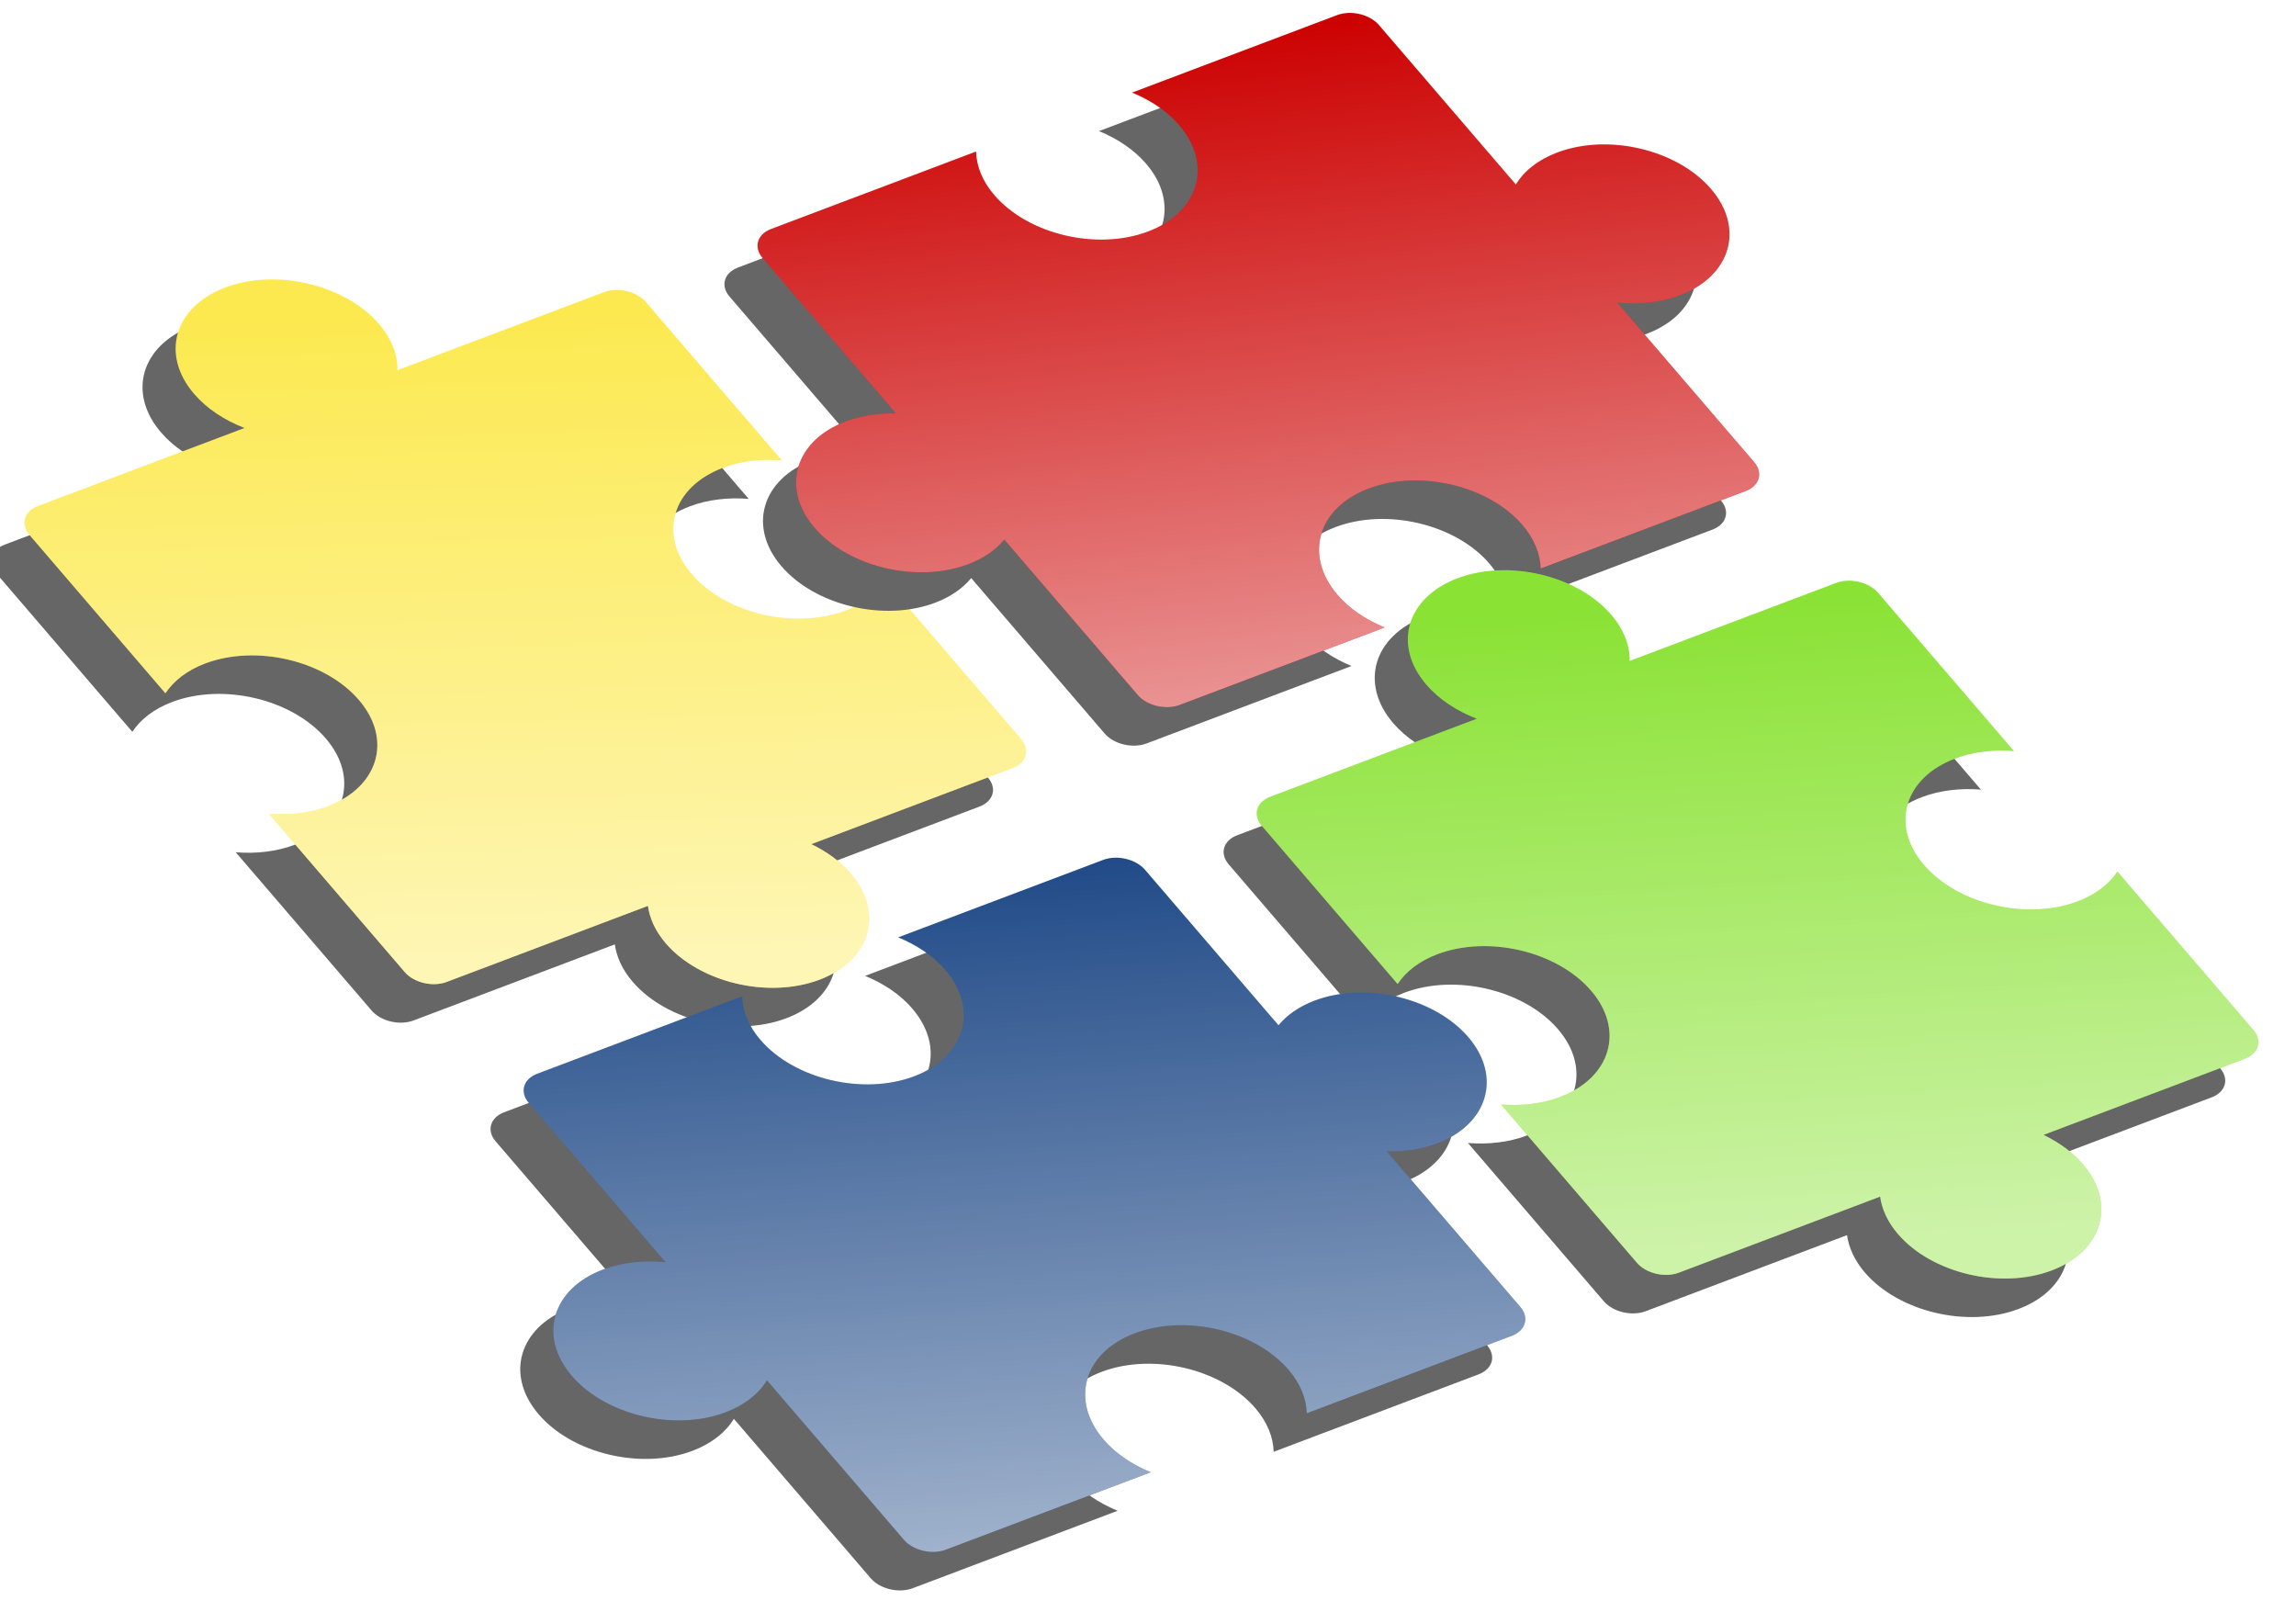
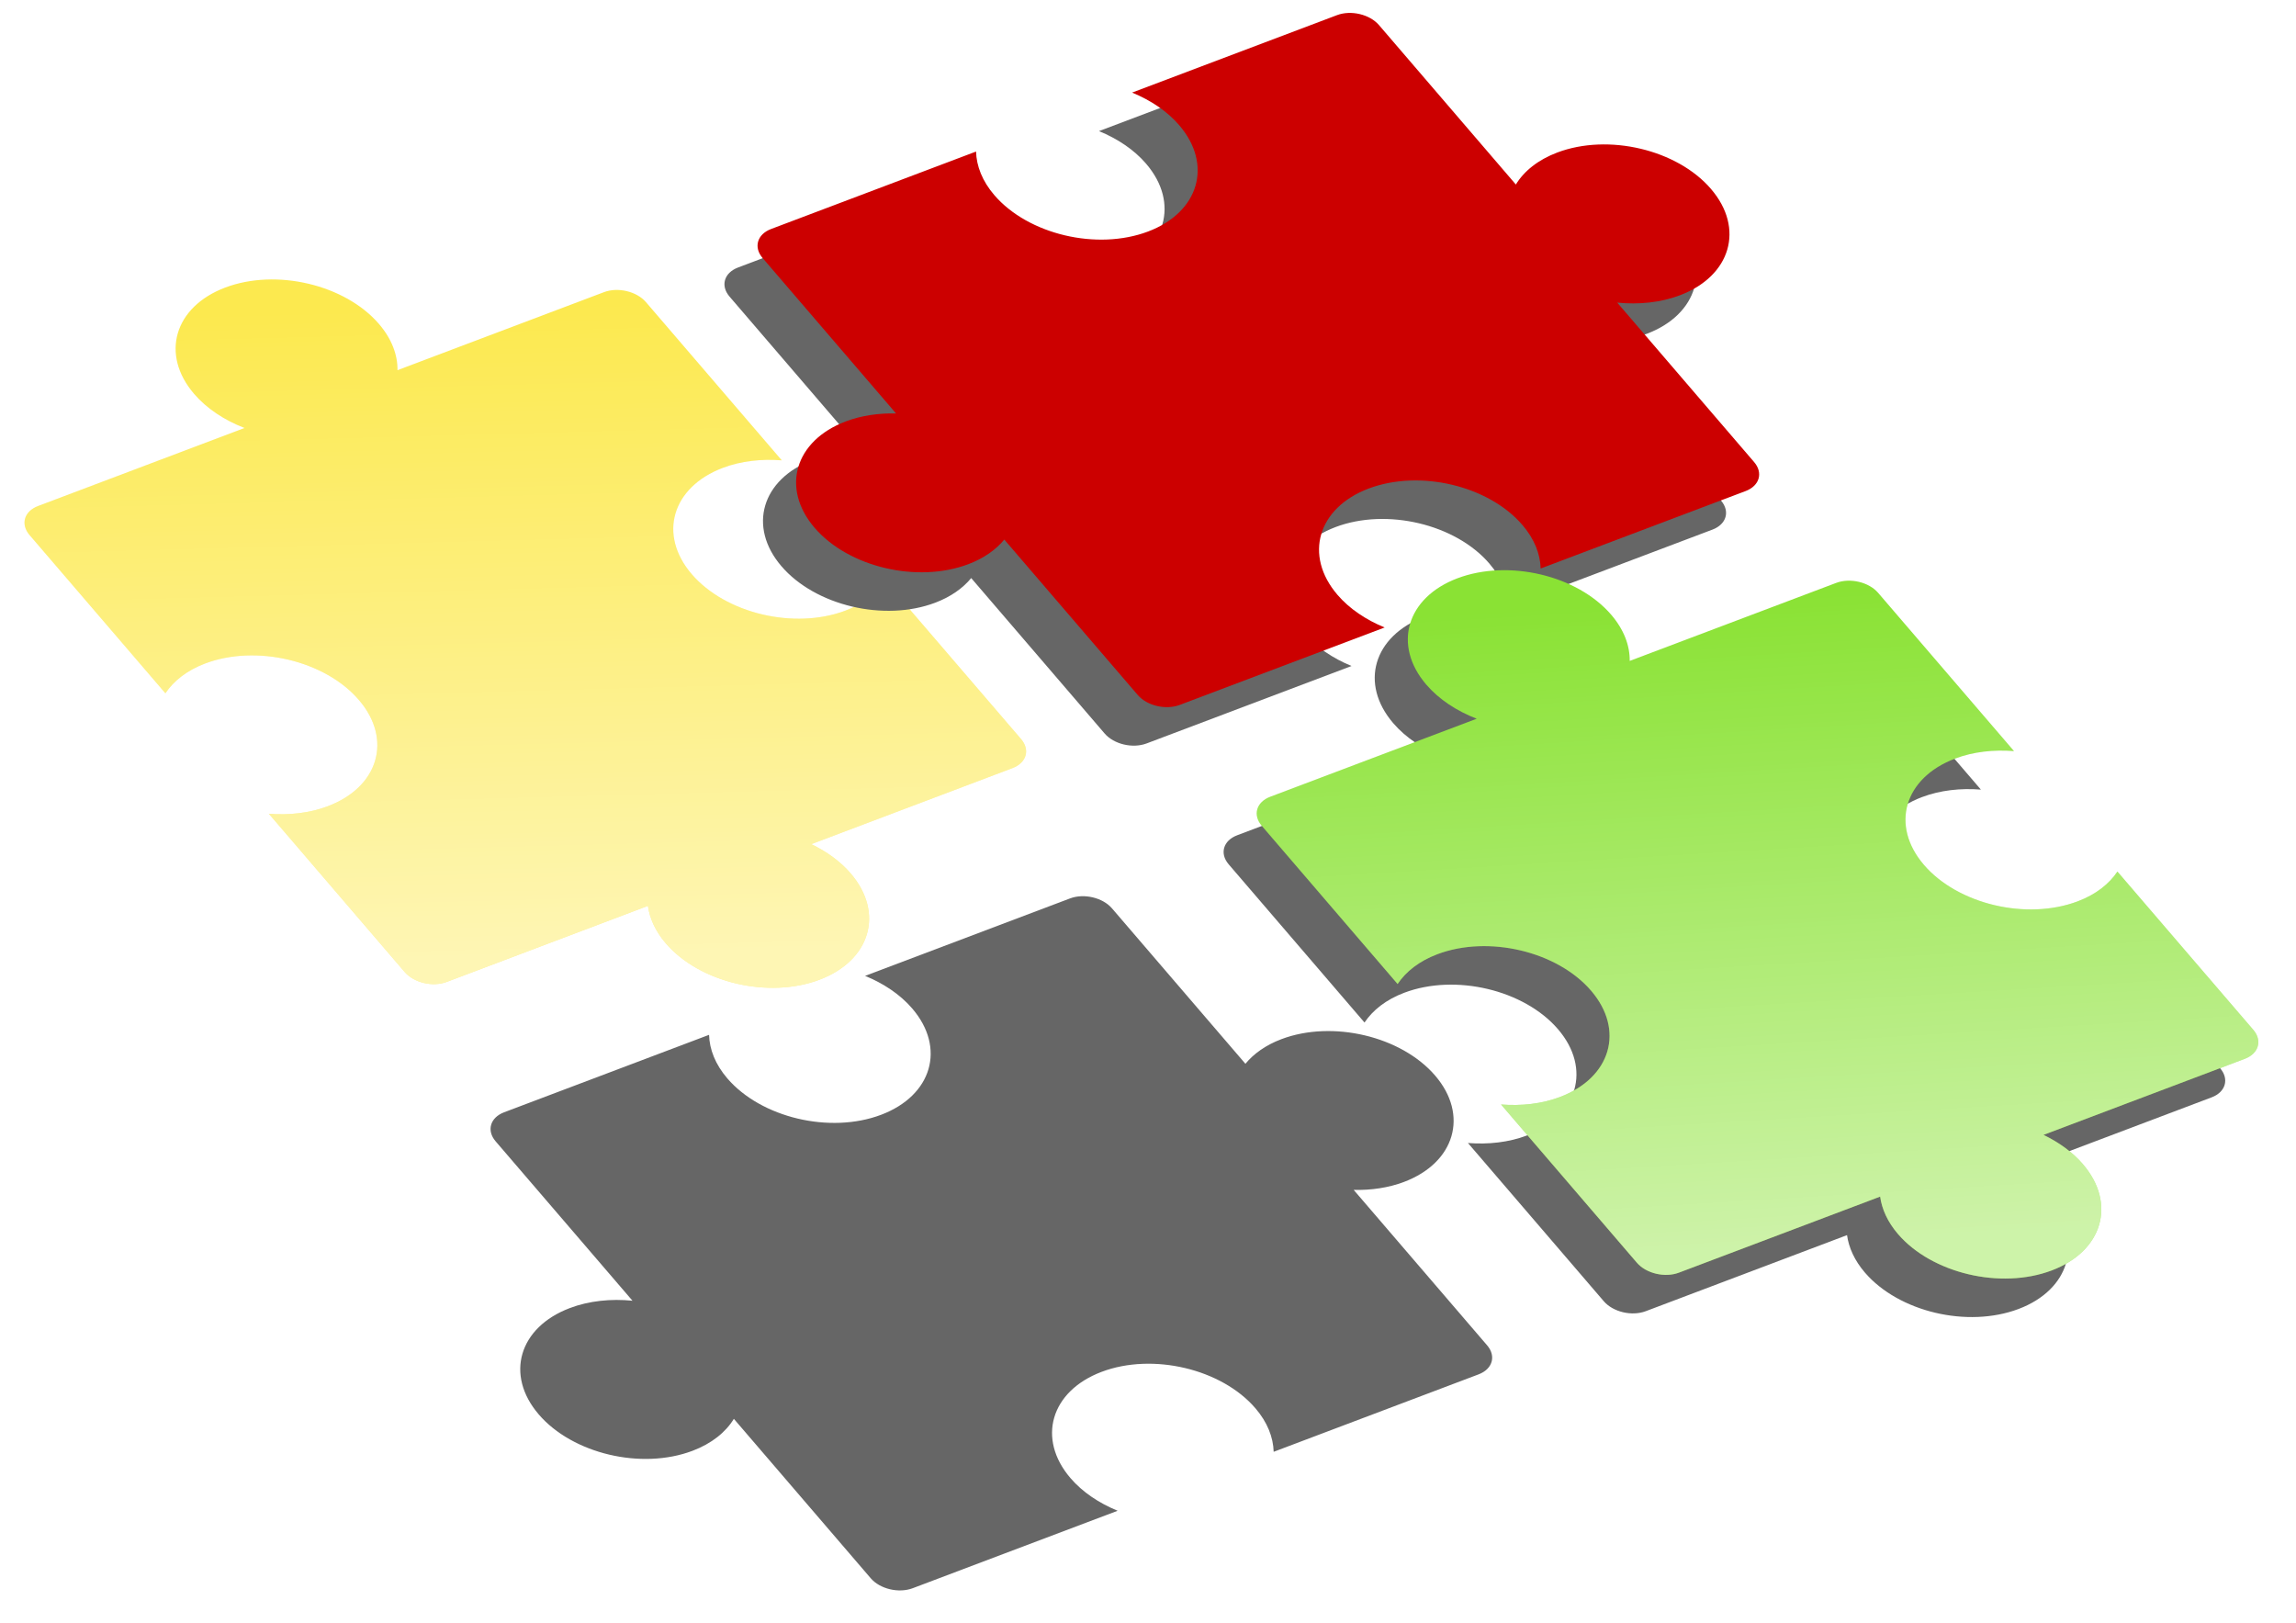
<svg xmlns="http://www.w3.org/2000/svg" xmlns:xlink="http://www.w3.org/1999/xlink" width="430" height="304">
  <defs>
    <linearGradient id="linearGradient13960">
      <stop stop-opacity="0.575" id="stop13962" offset="0" stop-color="#ffffff" />
      <stop stop-opacity="0" id="stop13964" offset="1" stop-color="#ffffff" />
    </linearGradient>
    <filter id="filter6240">
      <feGaussianBlur stdDeviation="6.982" id="feGaussianBlur6242" />
    </filter>
    <linearGradient y1="0.877" x1="0.427" x2="0.581" id="linearGradient9506" xlink:href="#linearGradient13960" y2="0.123" />
    <linearGradient y1="1" x1="0.449" x2="0.581" id="linearGradient9508" xlink:href="#linearGradient13960" y2="0" />
    <linearGradient y1="0.877" x1="0.434" x2="0.558" id="linearGradient9510" xlink:href="#linearGradient13960" y2="0.113" />
    <linearGradient y1="1" x1="0.412" x2="0.603" id="linearGradient9512" xlink:href="#linearGradient13960" y2="0" />
  </defs>
  <g>
    <title>Layer 1</title>
    <g id="g9474" transform="matrix(0.998 -0.193 -0.035 1.009 634.705 1373.1)">
-       <path fill-rule="evenodd" stroke-width="1px" filter="url(#filter6240)" id="path9476" d="m-649.879,-1424.648c-9.516,1.759 -11.842,10.155 -5.192,18.74c2.506,3.236 5.952,6.055 9.757,8.198l-38.5,7.118c-2.599,0.481 -3.234,2.769 -1.417,5.115l26.703,34.476c1.485,-2.018 3.924,-3.504 7.312,-4.13c9.516,-1.759 22.636,3.781 29.285,12.366c6.65,8.585 4.324,16.981 -5.192,18.74c-3.388,0.626 -7.229,0.302 -11.076,-0.73l26.703,34.476c1.816,2.345 5.393,3.855 7.992,3.375l37.53,-6.939c0.408,2.402 1.581,5.009 3.61,7.63c6.65,8.585 19.77,14.125 29.285,12.366c9.516,-1.759 11.842,-10.155 5.192,-18.74c-2.03,-2.621 -4.684,-4.954 -7.633,-6.886l37.53,-6.939c2.599,-0.481 3.234,-2.769 1.417,-5.115l-26.703,-34.476c-1.485,2.018 -3.924,3.504 -7.312,4.13c-9.516,1.759 -22.636,-3.781 -29.285,-12.366c-6.65,-8.585 -4.324,-16.981 5.192,-18.74c3.388,-0.626 7.229,-0.302 11.076,0.73l-26.703,-34.476c-1.817,-2.345 -5.393,-3.855 -7.992,-3.375l-38.5,7.118c-0.052,-2.837 -1.289,-6.064 -3.795,-9.3c-6.65,-8.585 -19.77,-14.125 -29.285,-12.366z" fill="#666666" />
      <path fill-rule="evenodd" stroke-width="1px" id="path9478" d="m-643.879,-1430.648c-9.516,1.759 -11.842,10.155 -5.192,18.74c2.506,3.236 5.952,6.055 9.757,8.198l-38.5,7.118c-2.599,0.481 -3.234,2.769 -1.417,5.115l26.703,34.476c1.485,-2.018 3.924,-3.504 7.312,-4.13c9.516,-1.759 22.636,3.781 29.285,12.366c6.65,8.585 4.324,16.981 -5.192,18.74c-3.388,0.626 -7.229,0.302 -11.076,-0.73l26.703,34.476c1.816,2.345 5.393,3.855 7.992,3.375l37.53,-6.939c0.408,2.402 1.581,5.009 3.61,7.63c6.65,8.585 19.77,14.125 29.285,12.366c9.516,-1.759 11.842,-10.155 5.192,-18.74c-2.03,-2.621 -4.684,-4.954 -7.633,-6.886l37.53,-6.939c2.599,-0.481 3.234,-2.769 1.417,-5.115l-26.703,-34.476c-1.485,2.018 -3.924,3.504 -7.312,4.13c-9.516,1.759 -22.636,-3.781 -29.285,-12.366c-6.65,-8.585 -4.324,-16.981 5.192,-18.74c3.388,-0.626 7.229,-0.302 11.076,0.73l-26.703,-34.476c-1.817,-2.345 -5.393,-3.855 -7.992,-3.375l-38.5,7.118c-0.052,-2.837 -1.289,-6.064 -3.795,-9.3c-6.65,-8.585 -19.77,-14.125 -29.285,-12.366z" fill="#fce94f" />
      <path fill-rule="evenodd" stroke-width="1px" id="path9480" d="m-643.879,-1430.648c-9.516,1.759 -11.842,10.155 -5.192,18.74c2.506,3.236 5.952,6.055 9.757,8.198l-38.5,7.118c-2.599,0.481 -3.234,2.769 -1.417,5.115l26.703,34.476c1.485,-2.018 3.924,-3.504 7.312,-4.13c9.516,-1.759 22.636,3.781 29.285,12.366c6.65,8.585 4.324,16.981 -5.192,18.74c-3.388,0.626 -7.229,0.302 -11.076,-0.73l26.703,34.476c1.816,2.345 5.393,3.855 7.992,3.375l37.53,-6.939c0.408,2.402 1.581,5.009 3.61,7.63c6.65,8.585 19.77,14.125 29.285,12.366c9.516,-1.759 11.842,-10.155 5.192,-18.74c-2.03,-2.621 -4.684,-4.954 -7.633,-6.886l37.53,-6.939c2.599,-0.481 3.234,-2.769 1.417,-5.115l-26.703,-34.476c-1.485,2.018 -3.924,3.504 -7.312,4.13c-9.516,1.759 -22.636,-3.781 -29.285,-12.366c-6.65,-8.585 -4.324,-16.981 5.192,-18.74c3.388,-0.626 7.229,-0.302 11.076,0.73l-26.703,-34.476c-1.817,-2.345 -5.393,-3.855 -7.992,-3.375l-38.5,7.118c-0.052,-2.837 -1.289,-6.064 -3.795,-9.3c-6.65,-8.585 -19.77,-14.125 -29.285,-12.366z" fill="url(#linearGradient9506)" />
    </g>
    <g id="g9482" transform="matrix(0.998 -0.193 -0.035 1.009 634.705 1373.1)">
      <path fill-rule="evenodd" stroke-width="1px" filter="url(#filter6240)" id="path9484" d="m-369.828,-1389.374c-6.65,-8.585 -19.77,-14.125 -29.285,-12.366c-3.586,0.663 -6.166,2.279 -7.614,4.482l-26.904,-34.735c-1.816,-2.345 -5.393,-3.855 -7.992,-3.375l-38.213,7.065c3.553,2.093 6.751,4.74 9.118,7.797c6.65,8.585 4.324,16.981 -5.192,18.74c-9.516,1.759 -22.636,-3.781 -29.285,-12.366c-2.368,-3.057 -3.559,-6.075 -3.731,-8.793l-38.213,7.065c-2.599,0.48 -3.234,2.769 -1.417,5.115l26.226,33.861c-3.29,-0.702 -6.545,-0.864 -9.45,-0.327c-9.516,1.759 -11.842,10.155 -5.192,18.74c6.65,8.585 19.77,14.125 29.285,12.366c2.905,-0.537 5.125,-1.711 6.639,-3.302l26.226,33.861c1.817,2.345 5.393,3.855 7.992,3.375l38.213,-7.065c-3.553,-2.093 -6.751,-4.74 -9.118,-7.797c-6.65,-8.585 -4.324,-16.981 5.192,-18.74c9.516,-1.759 22.636,3.781 29.285,12.366c2.368,3.057 3.559,6.075 3.731,8.793l38.213,-7.065c2.599,-0.481 3.234,-2.769 1.417,-5.115l-26.904,-34.735c4.071,1.183 8.193,1.56 11.78,0.897c9.516,-1.759 11.842,-10.155 5.192,-18.74z" fill="#666666" />
      <path fill-rule="evenodd" stroke-width="1px" id="path9486" d="m-363.828,-1395.374c-6.65,-8.585 -19.77,-14.125 -29.285,-12.366c-3.586,0.663 -6.166,2.279 -7.614,4.482l-26.904,-34.735c-1.816,-2.345 -5.393,-3.855 -7.992,-3.375l-38.213,7.065c3.553,2.093 6.751,4.74 9.118,7.797c6.65,8.585 4.324,16.981 -5.192,18.74c-9.516,1.759 -22.636,-3.781 -29.285,-12.366c-2.368,-3.057 -3.559,-6.075 -3.731,-8.793l-38.213,7.065c-2.599,0.48 -3.234,2.769 -1.417,5.115l26.226,33.861c-3.29,-0.702 -6.545,-0.864 -9.45,-0.327c-9.516,1.759 -11.842,10.155 -5.192,18.74c6.65,8.585 19.77,14.125 29.285,12.366c2.905,-0.537 5.125,-1.711 6.639,-3.302l26.226,33.861c1.817,2.345 5.393,3.855 7.992,3.375l38.213,-7.065c-3.553,-2.093 -6.751,-4.74 -9.118,-7.797c-6.65,-8.585 -4.324,-16.981 5.192,-18.74c9.516,-1.759 22.636,3.781 29.285,12.366c2.368,3.057 3.559,6.075 3.731,8.793l38.213,-7.065c2.599,-0.481 3.234,-2.769 1.417,-5.115l-26.904,-34.735c4.071,1.183 8.193,1.56 11.78,0.897c9.516,-1.759 11.842,-10.155 5.192,-18.74z" fill="#cc0000" />
-       <path fill-rule="evenodd" stroke-width="1px" id="path9488" d="m-363.828,-1395.374c-6.65,-8.585 -19.77,-14.125 -29.285,-12.366c-3.586,0.663 -6.166,2.279 -7.614,4.482l-26.904,-34.735c-1.816,-2.345 -5.393,-3.855 -7.992,-3.375l-38.213,7.065c3.553,2.093 6.751,4.74 9.118,7.797c6.65,8.585 4.324,16.981 -5.192,18.74c-9.516,1.759 -22.636,-3.781 -29.285,-12.366c-2.368,-3.057 -3.559,-6.075 -3.731,-8.793l-38.213,7.065c-2.599,0.48 -3.234,2.769 -1.417,5.115l26.226,33.861c-3.29,-0.702 -6.545,-0.864 -9.45,-0.327c-9.516,1.759 -11.842,10.155 -5.192,18.74c6.65,8.585 19.77,14.125 29.285,12.366c2.905,-0.537 5.125,-1.711 6.639,-3.302l26.226,33.861c1.817,2.345 5.393,3.855 7.992,3.375l38.213,-7.065c-3.553,-2.093 -6.751,-4.74 -9.118,-7.797c-6.65,-8.585 -4.324,-16.981 5.192,-18.74c9.516,-1.759 22.636,3.781 29.285,12.366c2.368,3.057 3.559,6.075 3.731,8.793l38.213,-7.065c2.599,-0.481 3.234,-2.769 1.417,-5.115l-26.904,-34.735c4.071,1.183 8.193,1.56 11.78,0.897c9.516,-1.759 11.842,-10.155 5.192,-18.74z" fill="url(#linearGradient9508)" />
    </g>
    <g id="g9490" transform="matrix(0.998 -0.193 -0.035 1.009 634.705 1373.1)">
      <path fill-rule="evenodd" stroke-width="1px" filter="url(#filter6240)" id="path9492" d="m-415.18,-1325.796c9.516,-1.759 22.636,3.781 29.285,12.366c2.506,3.236 3.743,6.463 3.795,9.3l38.5,-7.118c2.599,-0.481 6.176,1.03 7.992,3.375l26.703,34.476c-3.847,-1.032 -7.688,-1.357 -11.076,-0.73c-9.516,1.759 -11.842,10.155 -5.192,18.74c6.65,8.585 19.769,14.125 29.285,12.366c3.388,-0.626 5.827,-2.112 7.312,-4.13l26.703,34.476c1.817,2.345 1.182,4.634 -1.417,5.115l-37.531,6.938c2.949,1.932 5.603,4.265 7.633,6.886c6.649,8.585 4.323,16.981 -5.192,18.74c-9.516,1.759 -22.636,-3.781 -29.285,-12.366c-2.03,-2.621 -3.203,-5.228 -3.611,-7.63l-37.53,6.939c-2.599,0.48 -6.176,-1.03 -7.992,-3.375l-26.703,-34.476c3.847,1.032 7.688,1.357 11.076,0.73c9.516,-1.759 11.842,-10.155 5.192,-18.74c-6.65,-8.585 -19.77,-14.125 -29.285,-12.366c-3.388,0.626 -5.827,2.112 -7.312,4.13l-26.703,-34.476c-1.816,-2.345 -1.182,-4.634 1.417,-5.115l38.5,-7.118c-3.805,-2.143 -7.251,-4.962 -9.757,-8.198c-6.65,-8.585 -4.324,-16.981 5.192,-18.74z" fill="#666666" />
      <path fill-rule="evenodd" stroke-width="1px" id="path9494" d="m-409.18,-1331.796c9.516,-1.759 22.636,3.781 29.285,12.366c2.506,3.236 3.743,6.463 3.795,9.3l38.5,-7.118c2.599,-0.481 6.176,1.03 7.992,3.375l26.703,34.476c-3.847,-1.032 -7.688,-1.357 -11.076,-0.73c-9.516,1.759 -11.842,10.155 -5.192,18.74c6.65,8.585 19.769,14.125 29.285,12.366c3.388,-0.626 5.827,-2.112 7.312,-4.13l26.703,34.476c1.817,2.345 1.182,4.634 -1.417,5.115l-37.531,6.938c2.949,1.932 5.603,4.265 7.633,6.886c6.649,8.585 4.323,16.981 -5.192,18.74c-9.516,1.759 -22.636,-3.781 -29.285,-12.366c-2.03,-2.621 -3.203,-5.228 -3.611,-7.63l-37.53,6.939c-2.599,0.48 -6.176,-1.03 -7.992,-3.375l-26.703,-34.476c3.847,1.032 7.688,1.357 11.076,0.73c9.516,-1.759 11.842,-10.155 5.192,-18.74c-6.65,-8.585 -19.77,-14.125 -29.285,-12.366c-3.388,0.626 -5.827,2.112 -7.312,4.13l-26.703,-34.476c-1.816,-2.345 -1.182,-4.634 1.417,-5.115l38.5,-7.118c-3.805,-2.143 -7.251,-4.962 -9.757,-8.198c-6.65,-8.585 -4.324,-16.981 5.192,-18.74z" fill="#8ae234" />
      <path fill-rule="evenodd" stroke-width="1px" id="path9496" d="m-409.18,-1331.796c9.516,-1.759 22.636,3.781 29.285,12.366c2.506,3.236 3.743,6.463 3.795,9.3l38.5,-7.118c2.599,-0.481 6.176,1.03 7.992,3.375l26.703,34.476c-3.847,-1.032 -7.688,-1.357 -11.076,-0.73c-9.516,1.759 -11.842,10.155 -5.192,18.74c6.65,8.585 19.769,14.125 29.285,12.366c3.388,-0.626 5.827,-2.112 7.312,-4.13l26.703,34.476c1.817,2.345 1.182,4.634 -1.417,5.115l-37.531,6.938c2.949,1.932 5.603,4.265 7.633,6.886c6.649,8.585 4.323,16.981 -5.192,18.74c-9.516,1.759 -22.636,-3.781 -29.285,-12.366c-2.03,-2.621 -3.203,-5.228 -3.611,-7.63l-37.53,6.939c-2.599,0.48 -6.176,-1.03 -7.992,-3.375l-26.703,-34.476c3.847,1.032 7.688,1.357 11.076,0.73c9.516,-1.759 11.842,-10.155 5.192,-18.74c-6.65,-8.585 -19.77,-14.125 -29.285,-12.366c-3.388,0.626 -5.827,2.112 -7.312,4.13l-26.703,-34.476c-1.816,-2.345 -1.182,-4.634 1.417,-5.115l38.5,-7.118c-3.805,-2.143 -7.251,-4.962 -9.757,-8.198c-6.65,-8.585 -4.324,-16.981 5.192,-18.74z" fill="url(#linearGradient9510)" />
    </g>
    <g id="g9498" transform="matrix(0.998 -0.193 -0.035 1.009 634.705 1373.1)">
      <path fill-rule="evenodd" stroke-width="1px" filter="url(#filter6240)" id="path9500" d="m-577.275,-1208.779c-6.65,-8.585 -4.324,-16.981 5.192,-18.74c3.586,-0.663 7.709,-0.286 11.78,0.897l-26.904,-34.735c-1.816,-2.345 -1.182,-4.634 1.417,-5.115l38.213,-7.065c0.172,2.718 1.364,5.736 3.731,8.793c6.65,8.585 19.77,14.125 29.285,12.366c9.516,-1.759 11.842,-10.155 5.192,-18.74c-2.368,-3.057 -5.565,-5.704 -9.118,-7.797l38.213,-7.065c2.599,-0.481 6.176,1.03 7.992,3.375l26.226,33.861c1.514,-1.591 3.734,-2.765 6.639,-3.302c9.516,-1.759 22.636,3.781 29.285,12.366c6.65,8.585 4.324,16.981 -5.192,18.74c-2.905,0.537 -6.16,0.375 -9.45,-0.327l26.226,33.861c1.817,2.345 1.182,4.634 -1.417,5.115l-38.213,7.065c-0.173,-2.718 -1.364,-5.736 -3.731,-8.793c-6.65,-8.585 -19.77,-14.125 -29.285,-12.366c-9.516,1.759 -11.842,10.155 -5.192,18.74c2.368,3.057 5.565,5.704 9.118,7.797l-38.213,7.065c-2.599,0.48 -6.176,-1.03 -7.992,-3.375l-26.904,-34.735c-1.448,2.203 -4.027,3.819 -7.614,4.482c-9.516,1.759 -22.636,-3.781 -29.285,-12.366z" fill="#666666" />
-       <path fill-rule="evenodd" stroke-width="1px" id="path9502" d="m-571.275,-1214.779c-6.65,-8.585 -4.324,-16.981 5.192,-18.74c3.586,-0.663 7.709,-0.286 11.78,0.897l-26.904,-34.735c-1.816,-2.345 -1.182,-4.634 1.417,-5.115l38.213,-7.065c0.172,2.718 1.364,5.736 3.731,8.793c6.65,8.585 19.77,14.125 29.285,12.366c9.516,-1.759 11.842,-10.155 5.192,-18.74c-2.368,-3.057 -5.565,-5.704 -9.118,-7.797l38.213,-7.065c2.599,-0.481 6.176,1.03 7.992,3.375l26.226,33.861c1.514,-1.591 3.734,-2.765 6.639,-3.302c9.516,-1.759 22.636,3.781 29.285,12.366c6.65,8.585 4.324,16.981 -5.192,18.74c-2.905,0.537 -6.16,0.375 -9.45,-0.327l26.226,33.861c1.817,2.345 1.182,4.634 -1.417,5.115l-38.213,7.065c-0.173,-2.718 -1.364,-5.736 -3.731,-8.793c-6.65,-8.585 -19.77,-14.125 -29.285,-12.366c-9.516,1.759 -11.842,10.155 -5.192,18.74c2.368,3.057 5.565,5.704 9.118,7.797l-38.213,7.065c-2.599,0.48 -6.176,-1.03 -7.992,-3.375l-26.904,-34.735c-1.448,2.203 -4.027,3.819 -7.614,4.482c-9.516,1.759 -22.636,-3.781 -29.285,-12.366z" fill="#204a87" />
-       <path fill-rule="evenodd" stroke-width="1px" id="path9504" d="m-571.275,-1214.779c-6.65,-8.585 -4.324,-16.981 5.192,-18.74c3.586,-0.663 7.709,-0.286 11.78,0.897l-26.904,-34.735c-1.816,-2.345 -1.182,-4.634 1.417,-5.115l38.213,-7.065c0.172,2.718 1.364,5.736 3.731,8.793c6.65,8.585 19.77,14.125 29.285,12.366c9.516,-1.759 11.842,-10.155 5.192,-18.74c-2.368,-3.057 -5.565,-5.704 -9.118,-7.797l38.213,-7.065c2.599,-0.481 6.176,1.03 7.992,3.375l26.226,33.861c1.514,-1.591 3.734,-2.765 6.639,-3.302c9.516,-1.759 22.636,3.781 29.285,12.366c6.65,8.585 4.324,16.981 -5.192,18.74c-2.905,0.537 -6.16,0.375 -9.45,-0.327l26.226,33.861c1.817,2.345 1.182,4.634 -1.417,5.115l-38.213,7.065c-0.173,-2.718 -1.364,-5.736 -3.731,-8.793c-6.65,-8.585 -19.77,-14.125 -29.285,-12.366c-9.516,1.759 -11.842,10.155 -5.192,18.74c2.368,3.057 5.565,5.704 9.118,7.797l-38.213,7.065c-2.599,0.48 -6.176,-1.03 -7.992,-3.375l-26.904,-34.735c-1.448,2.203 -4.027,3.819 -7.614,4.482c-9.516,1.759 -22.636,-3.781 -29.285,-12.366z" fill="url(#linearGradient9512)" />
    </g>
  </g>
</svg>